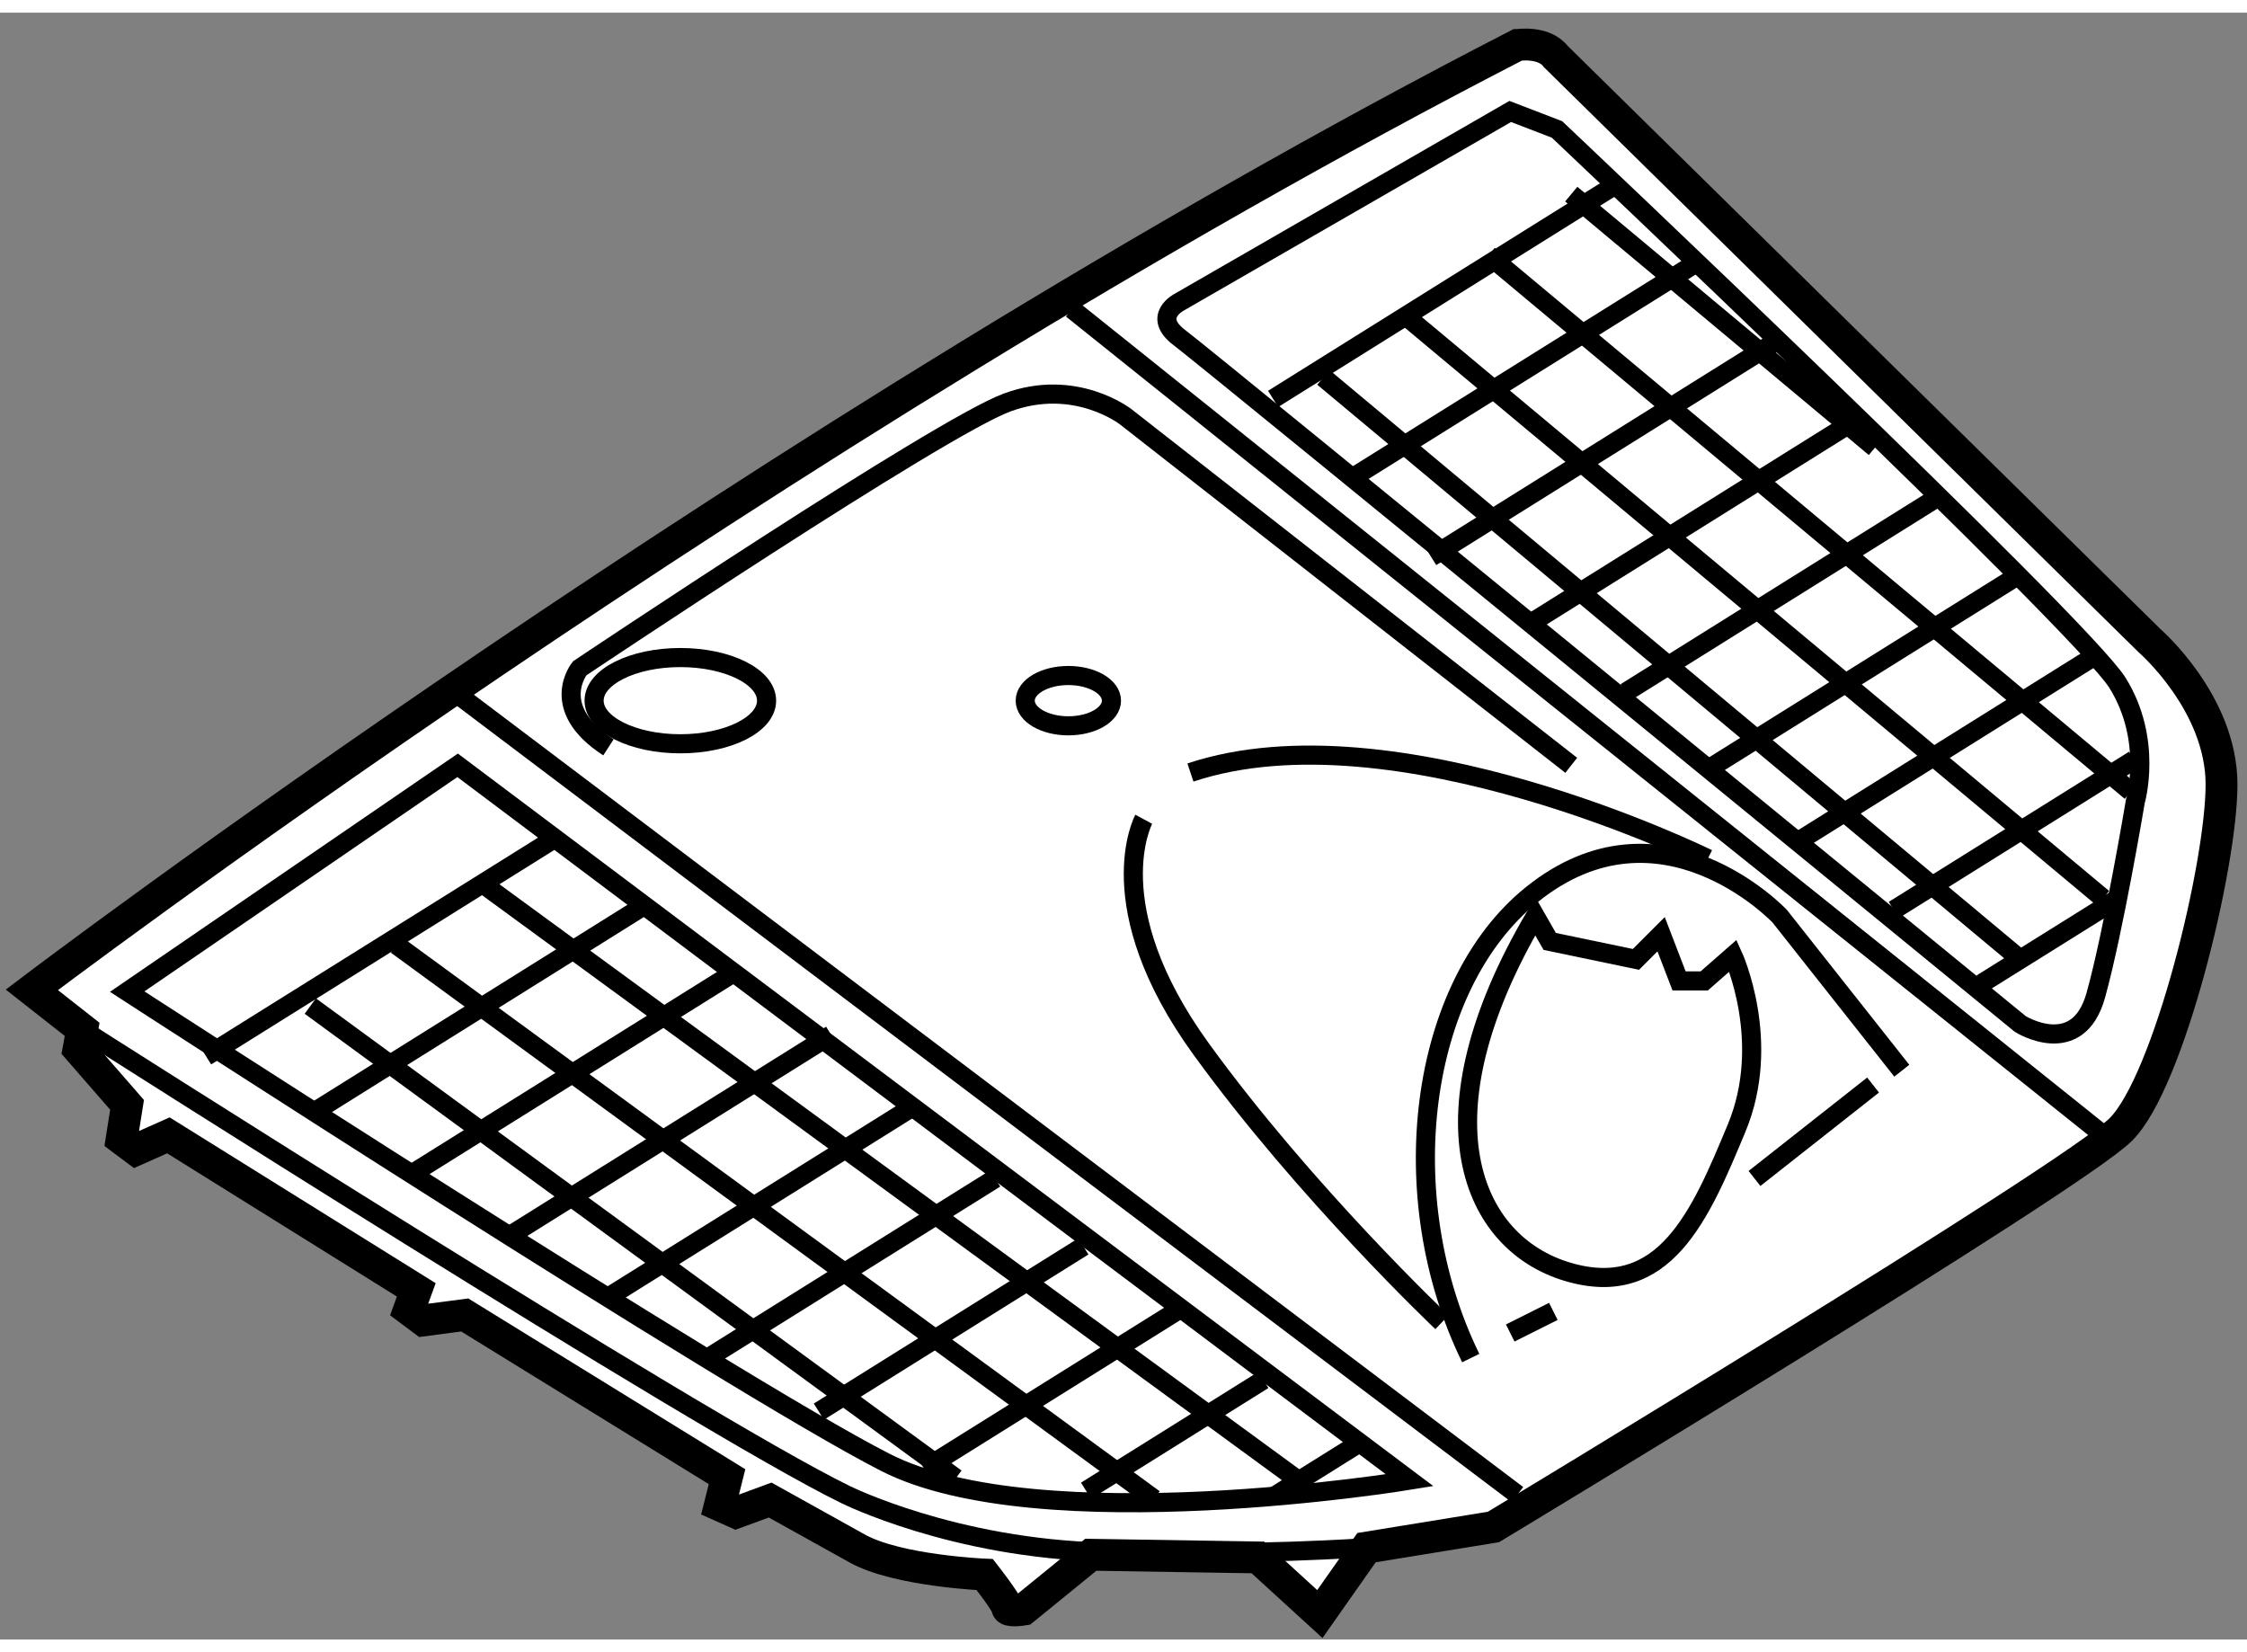
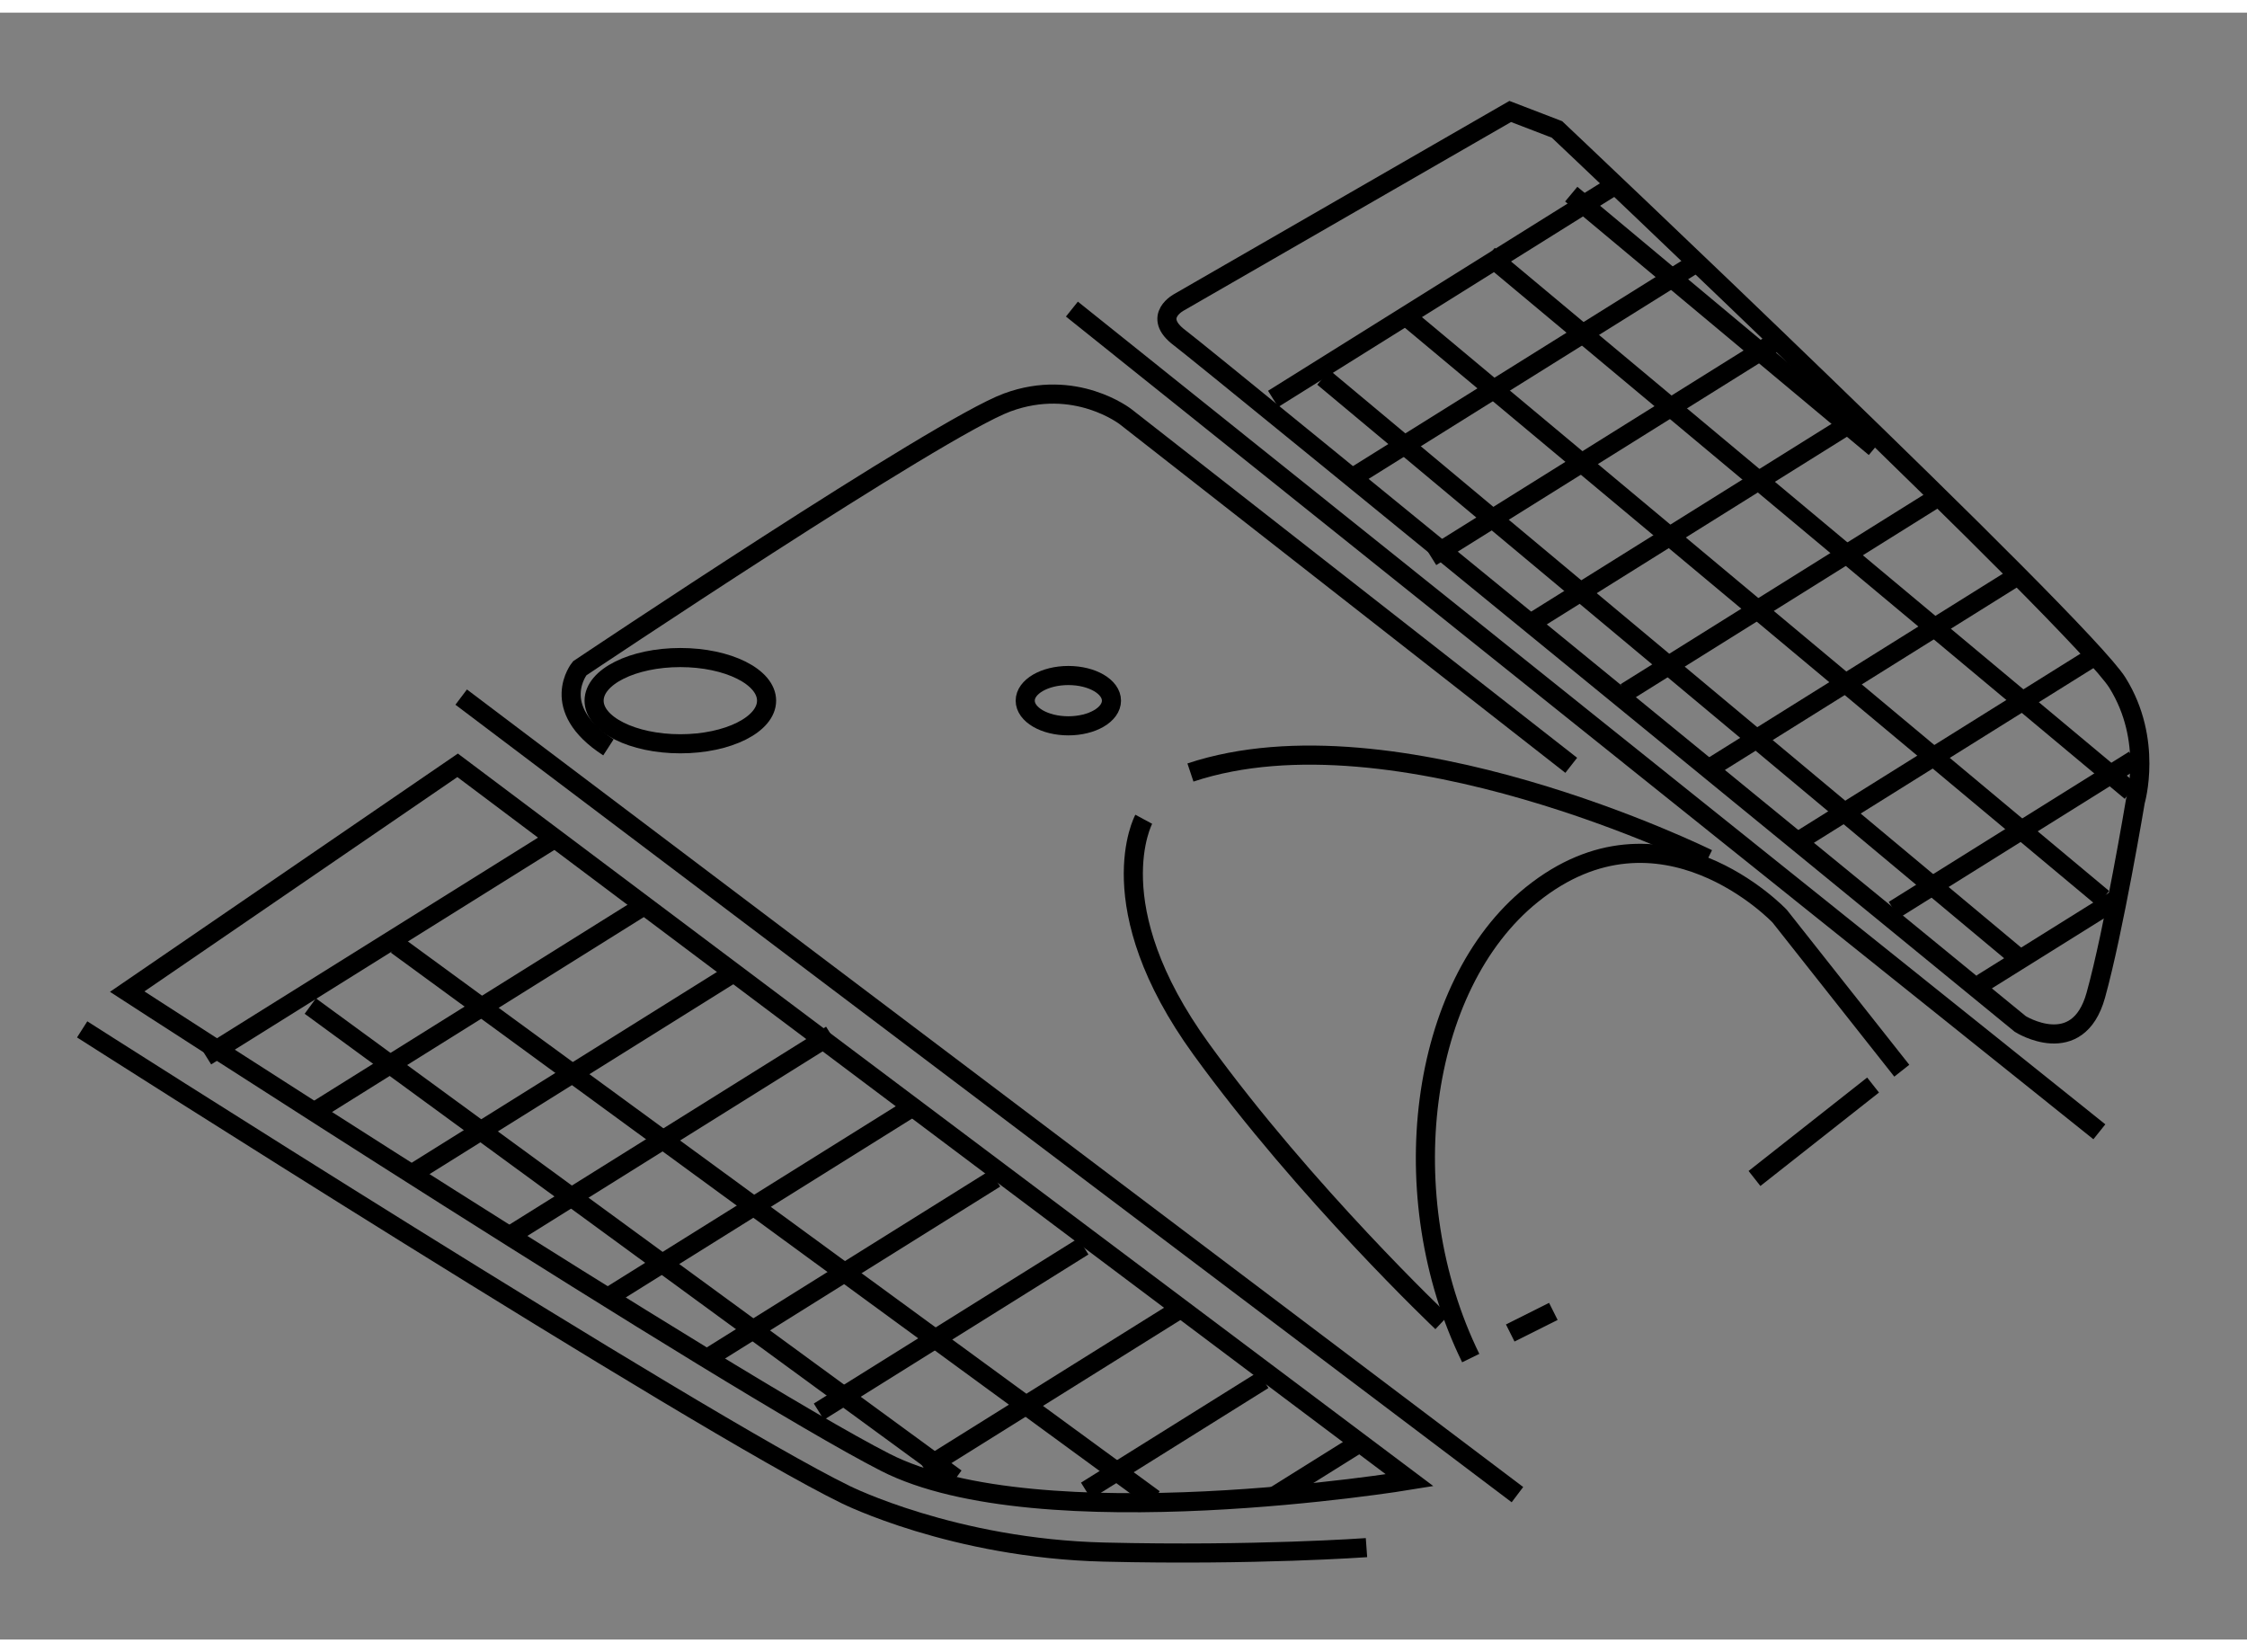
<svg xmlns="http://www.w3.org/2000/svg" version="1.1" x="0px" y="0px" width="244.8px" height="180px" viewBox="29.606 28.206 35.28 25.543" enable-background="new 0 0 244.8 180" xml:space="preserve">
  <rect x="29.606" y="28.206" width="35.28" height="25.543" fill="#808080" stroke="none" />
  <g>
-     <path fill="#FFFFFF" stroke="#000000" stroke-width="0.5" d="M54.032,28.893l9.326,9.175c0,0,1.128,0.978,1.128,2.256     s-0.828,4.663-1.579,5.415c-0.752,0.752-9.853,6.243-9.853,6.243l-1.992,0.324l-0.733,1.043l-0.973-0.889l-2.623-0.042     l-1.058,0.861c0,0-0.254,0.042-0.254-0.028c0-0.071-0.353-0.522-0.353-0.522s-1.368-0.057-2.002-0.409     c-0.635-0.353-1.368-0.761-1.368-0.761l-0.536,0.197l-0.254-0.113l0.113-0.451l-4.118-2.539l-0.648,0.085l-0.226-0.169l0.113-0.31     l-3.892-2.426l-0.508,0.226l-0.226-0.169l0.085-0.536l-0.762-0.875l0.057-0.31l-0.79-0.621c0,0,11.591-8.799,23.324-14.834     C53.431,28.714,53.845,28.648,54.032,28.893z" />
    <path fill="none" stroke="#000000" stroke-width="0.3" d="M59.466,44.818l-1.917-2.426c0,0-1.862-1.974-3.893-0.338     c-1.777,1.432-2.2,4.738-0.958,7.276" />
    <path fill="none" stroke="#000000" stroke-width="0.3" d="M54.276,40.023l-6.995-5.472c0,0-0.79-0.62-1.861-0.225     c-1.072,0.395-6.712,4.174-6.712,4.174s-0.508,0.621,0.451,1.241" />
    <line fill="none" stroke="#000000" stroke-width="0.3" x1="36.847" y1="38.952" x2="53.431" y2="51.474" />
    <line fill="none" stroke="#000000" stroke-width="0.3" x1="46.436" y1="32.86" x2="62.568" y2="45.777" />
    <path fill="none" stroke="#000000" stroke-width="0.3" d="M53.318,29.757l-5.19,2.99c0,0-0.451,0.226,0,0.564     c0.452,0.339,13.199,10.774,13.199,10.774s0.902,0.564,1.185-0.452c0.282-1.015,0.621-3.045,0.621-3.045s0.282-0.959-0.282-1.862     s-8.799-8.687-8.799-8.687L53.318,29.757z" />
    <path fill="none" stroke="#000000" stroke-width="0.3" d="M36.791,40.023l14.948,11.225c0,0-5.81,0.958-8.235-0.282     c-2.426-1.241-11.901-7.39-11.901-7.39L36.791,40.023z" />
    <path fill="none" stroke="#000000" stroke-width="0.3" d="M30.896,44.169c0,0,9.673,6.176,11.986,7.304     c0,0,1.692,0.846,4.061,0.903c2.369,0.057,4.118-0.07,4.118-0.07" />
-     <path fill="none" stroke="#000000" stroke-width="0.3" d="M53.712,42.393l0.226,0.395l1.354,0.282l0.395-0.395l0.282,0.733h0.395     l0.452-0.396c0,0,0.62,1.354,0.056,2.708c-0.564,1.354-1.128,2.708-2.651,2.256C52.697,47.525,51.851,45.551,53.712,42.393z" />
    <line fill="none" stroke="#000000" stroke-width="0.3" x1="49.595" y1="34.27" x2="55.01" y2="30.885" />
    <line fill="none" stroke="#000000" stroke-width="0.3" x1="50.835" y1="35.511" x2="56.251" y2="32.127" />
    <line fill="none" stroke="#000000" stroke-width="0.3" x1="52.077" y1="36.752" x2="57.492" y2="33.368" />
    <path fill="none" stroke="#000000" stroke-width="0.3" d="M53.688,37.761c1.22-0.762,5.044-3.153,5.044-3.153" />
    <path fill="none" stroke="#000000" stroke-width="0.3" d="M55.131,38.876c1.393-0.871,4.842-3.027,4.842-3.027" />
    <path fill="none" stroke="#000000" stroke-width="0.3" d="M56.514,40.028c1.471-0.919,4.701-2.938,4.701-2.938" />
    <path fill="none" stroke="#000000" stroke-width="0.3" d="M57.887,41.187c1.523-0.952,4.568-2.855,4.568-2.855" />
    <path fill="none" stroke="#000000" stroke-width="0.3" d="M59.341,42.294c1.128-0.705,2.872-1.795,3.773-2.358" />
    <path fill="none" stroke="#000000" stroke-width="0.3" d="M60.718,43.45c0.639-0.399,1.442-0.901,2.176-1.359" />
    <line fill="none" stroke="#000000" stroke-width="0.3" x1="32.842" y1="44.592" x2="38.257" y2="41.208" />
    <path fill="none" stroke="#000000" stroke-width="0.3" d="M34.532,45.469c1.02-0.638,5.192-3.246,5.192-3.246" />
    <path fill="none" stroke="#000000" stroke-width="0.3" d="M35.999,46.484c1.02-0.638,5.192-3.245,5.192-3.245" />
    <path fill="none" stroke="#000000" stroke-width="0.3" d="M37.667,47.372c1.277-0.799,4.989-3.118,4.989-3.118" />
    <path fill="none" stroke="#000000" stroke-width="0.3" d="M39.209,48.34c1.189-0.743,4.126-2.578,4.783-2.988" />
    <path fill="none" stroke="#000000" stroke-width="0.3" d="M40.758,49.305c1.123-0.702,3.555-2.222,4.473-2.795" />
    <path fill="none" stroke="#000000" stroke-width="0.3" d="M42.463,50.171c1.162-0.726,3.246-2.029,4.153-2.595" />
    <path fill="none" stroke="#000000" stroke-width="0.3" d="M44.117,51.069c1.206-0.754,3.167-1.98,4.006-2.503" />
    <path fill="none" stroke="#000000" stroke-width="0.3" d="M46.658,51.413c1.005-0.628,2.133-1.333,2.784-1.74" />
    <path fill="none" stroke="#000000" stroke-width="0.3" d="M49.585,51.516c0.517-0.323,0.989-0.618,1.329-0.831" />
    <line fill="none" stroke="#000000" stroke-width="0.3" x1="50.384" y1="33.932" x2="61.327" y2="43.069" />
    <line fill="none" stroke="#000000" stroke-width="0.3" x1="51.682" y1="32.973" x2="62.625" y2="42.111" />
    <path fill="none" stroke="#000000" stroke-width="0.3" d="M52.979,32.014c0,0,7.504,6.266,10.083,8.42" />
    <path fill="none" stroke="#000000" stroke-width="0.3" d="M54.276,31.055c0,0,2.285,1.909,4.768,3.981" />
-     <line fill="none" stroke="#000000" stroke-width="0.3" x1="37.186" y1="41.885" x2="49.99" y2="51.249" />
    <path fill="none" stroke="#000000" stroke-width="0.3" d="M35.832,42.844c0,0,8.968,6.559,11.894,8.698" />
    <path fill="none" stroke="#000000" stroke-width="0.3" d="M34.478,43.803c0,0,6.383,4.668,10.136,7.413" />
    <path fill="none" stroke="#000000" stroke-width="0.3" d="M56.42,41.49c0,0-4.908-2.425-8.123-1.354" />
    <path fill="none" stroke="#000000" stroke-width="0.3" d="M47.564,40.87c0,0-0.733,1.354,0.903,3.61     c1.635,2.256,3.779,4.287,3.779,4.287" />
    <line fill="none" stroke="#000000" stroke-width="0.3" x1="53.318" y1="48.936" x2="53.995" y2="48.597" />
    <line fill="none" stroke="#000000" stroke-width="0.3" x1="59.015" y1="45.043" x2="57.153" y2="46.51" />
    <ellipse fill="none" stroke="#000000" stroke-width="0.3" cx="40.288" cy="39.008" rx="1.354" ry="0.677" />
    <ellipse fill="none" stroke="#000000" stroke-width="0.3" cx="46.38" cy="39.008" rx="0.677" ry="0.395" />
  </g>
</svg>